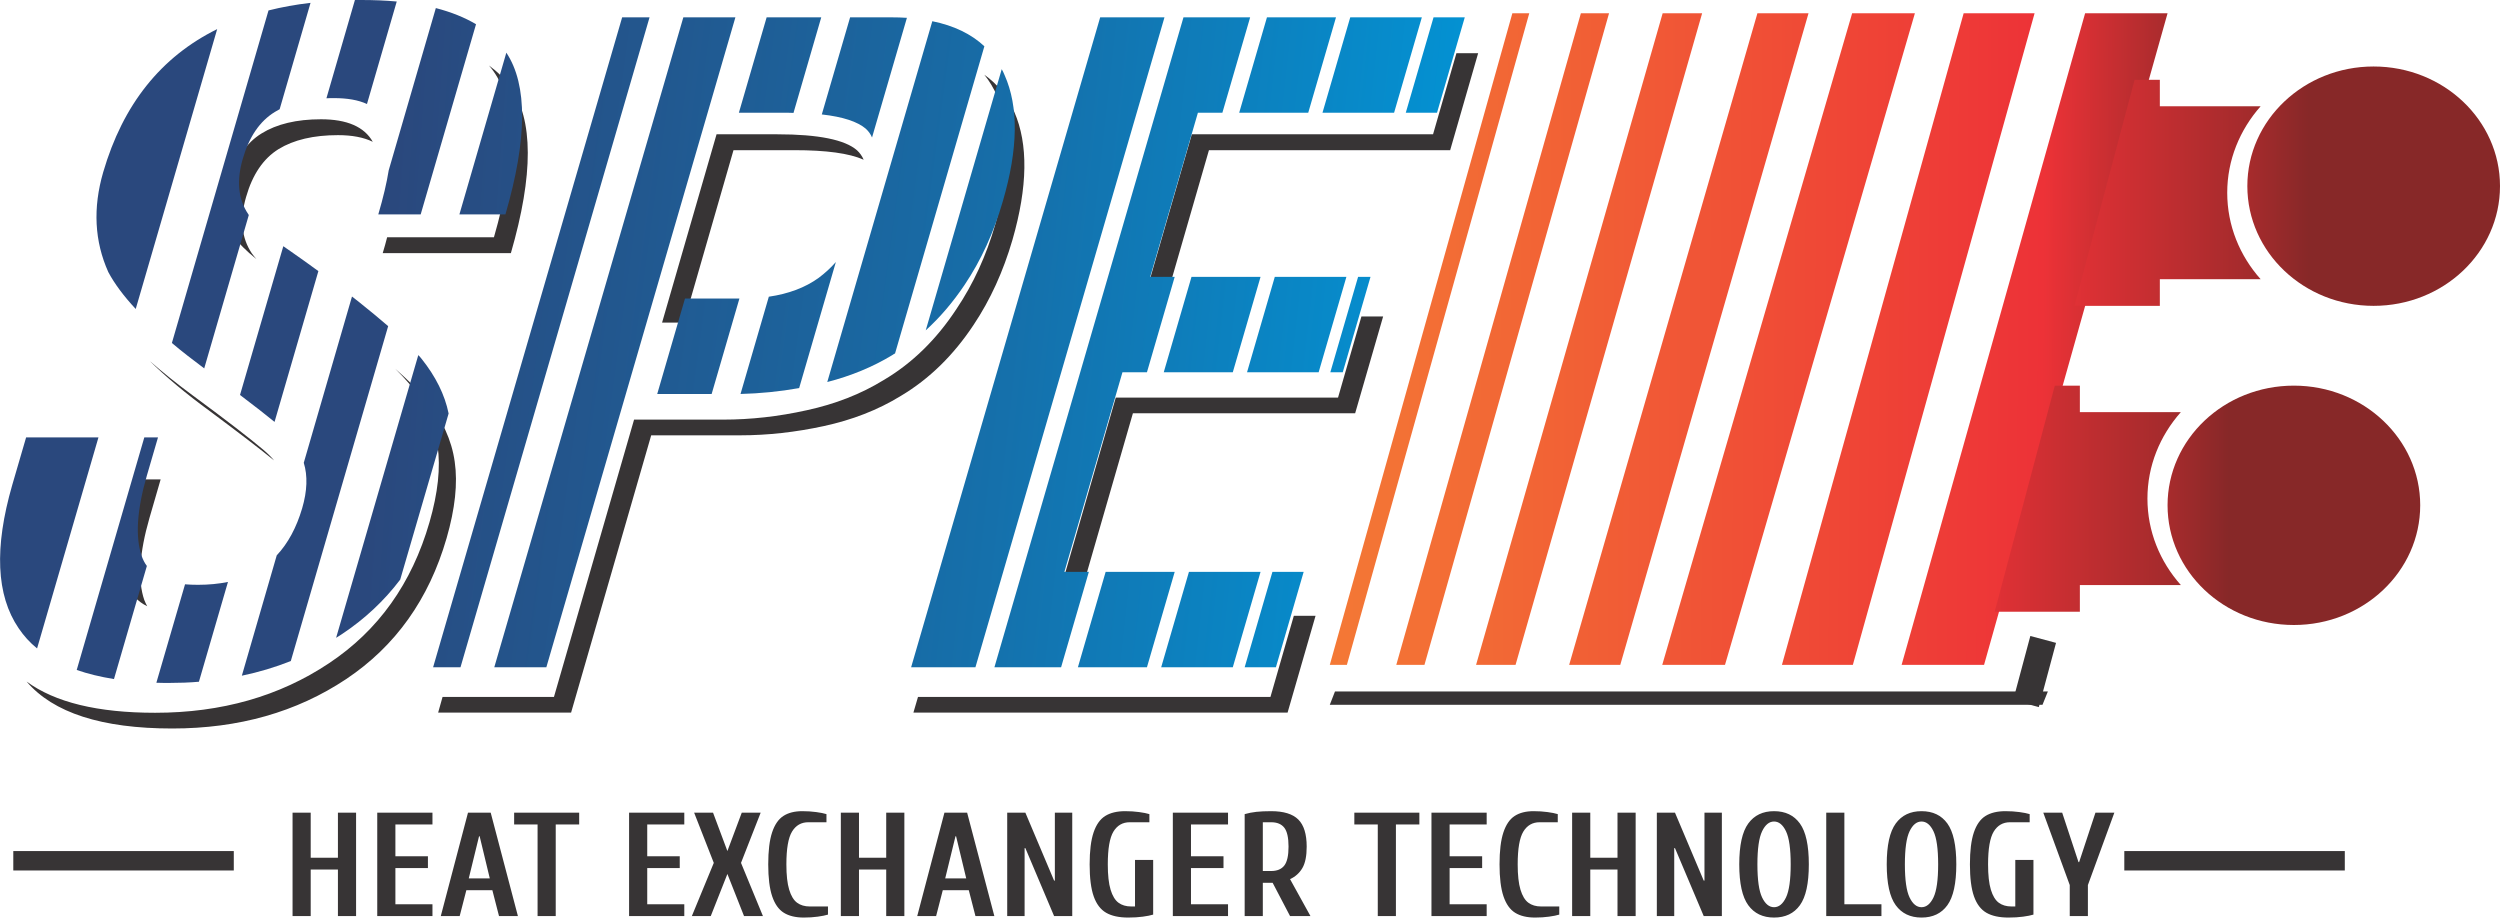
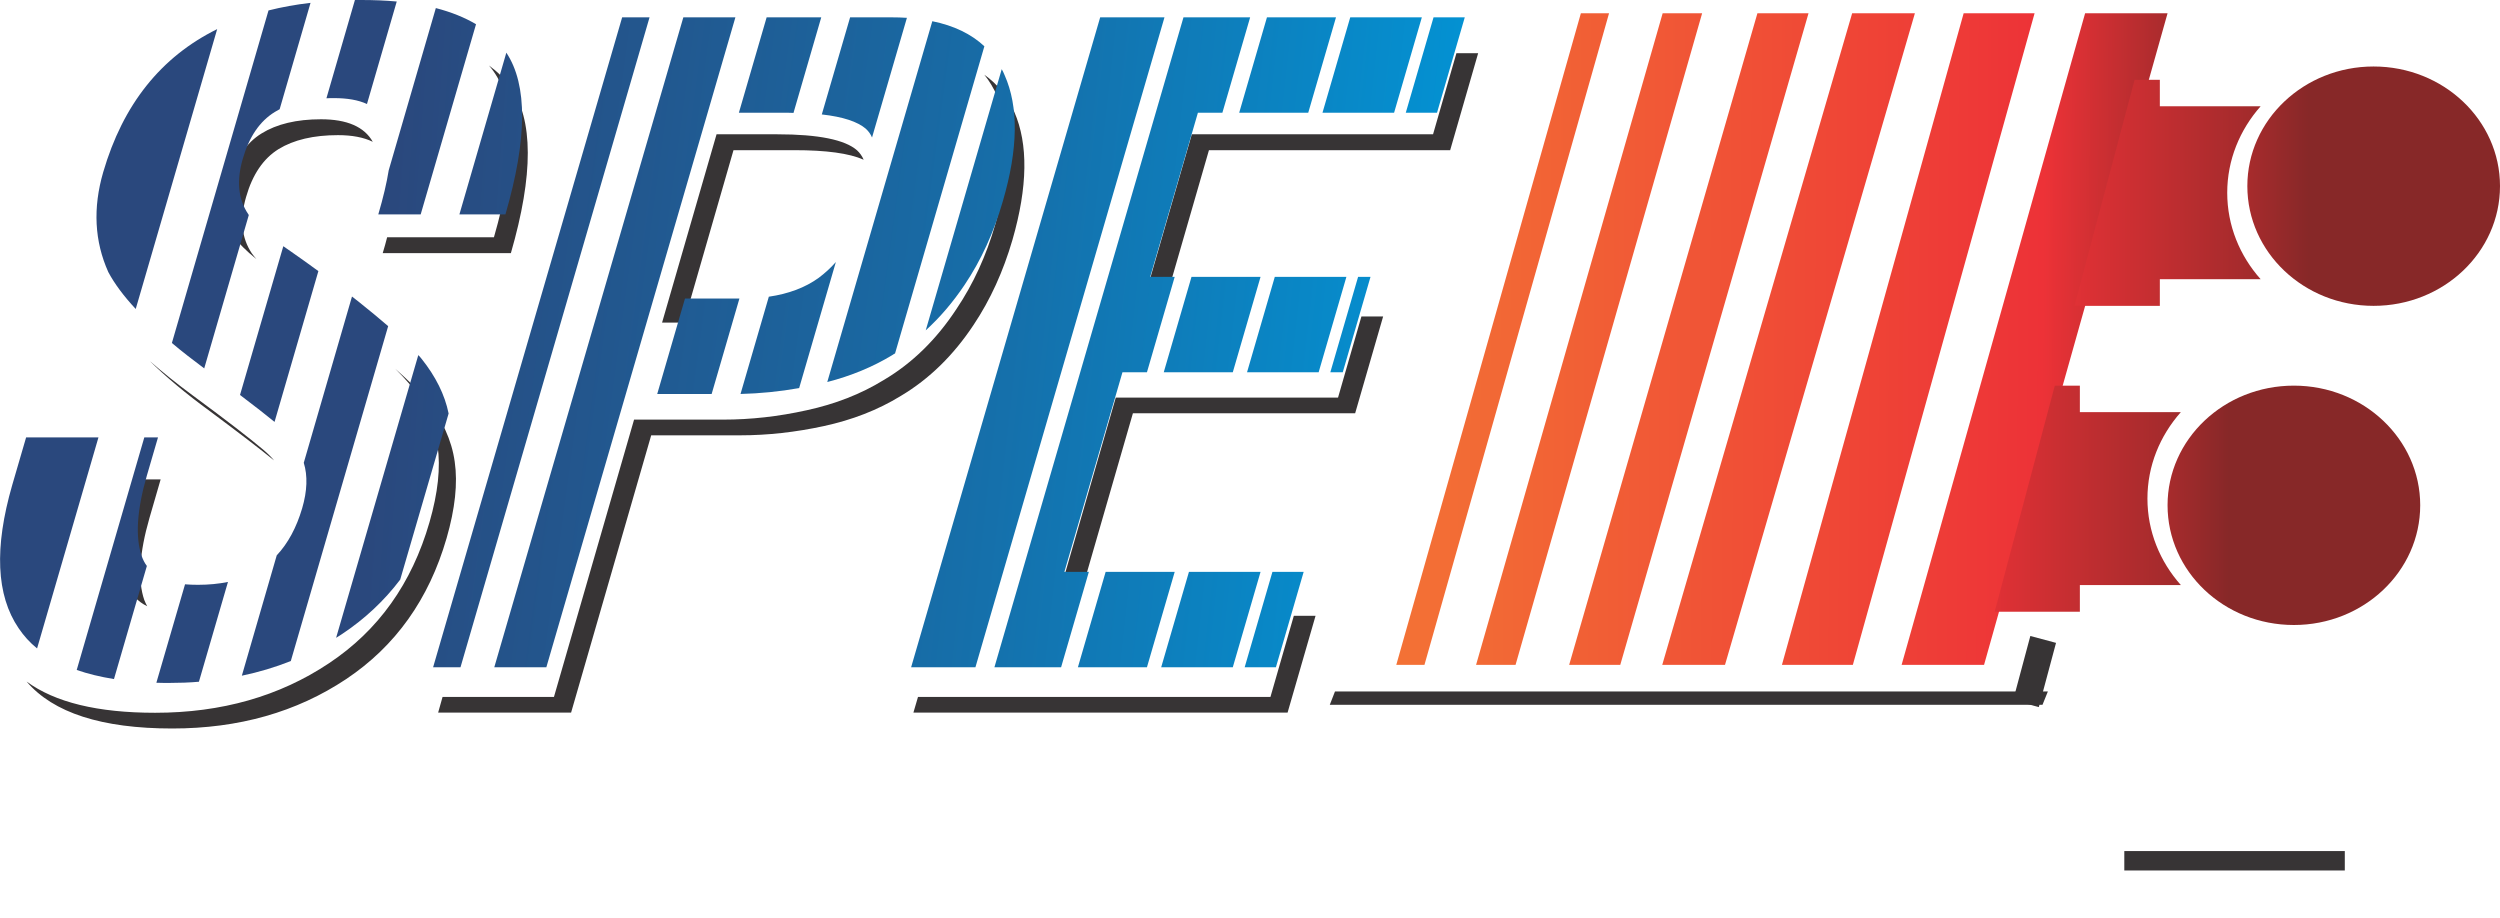
<svg xmlns="http://www.w3.org/2000/svg" width="188px" height="69px" viewBox="0 0 188 69">
  <title>logo</title>
  <desc>Created with Sketch.</desc>
  <defs>
    <linearGradient x1="73.917%" y1="36.467%" x2="288.556%" y2="56.56%" id="linearGradient-1">
      <stop stop-color="#2A487D" offset="0%" />
      <stop stop-color="#1570AB" offset="56.078%" />
      <stop stop-color="#0098DA" offset="100%" />
    </linearGradient>
    <linearGradient x1="-8.104%" y1="30.422%" x2="184.533%" y2="59.36%" id="linearGradient-2">
      <stop stop-color="#2A487D" offset="0%" />
      <stop stop-color="#1570AB" offset="56.078%" />
      <stop stop-color="#0098DA" offset="100%" />
    </linearGradient>
    <linearGradient x1="-94.855%" y1="32.263%" x2="107.535%" y2="58.479%" id="linearGradient-3">
      <stop stop-color="#2A487D" offset="0%" />
      <stop stop-color="#1570AB" offset="56.078%" />
      <stop stop-color="#0098DA" offset="100%" />
    </linearGradient>
    <linearGradient x1="438.074%" y1="50.97%" x2="-65.68%" y2="47.573%" id="linearGradient-4">
      <stop stop-color="#872828" offset="0%" />
      <stop stop-color="#ED3237" offset="18.039%" />
      <stop stop-color="#F58634" offset="100%" />
    </linearGradient>
    <linearGradient x1="384.744%" y1="51.077%" x2="-93.252%" y2="47.305%" id="linearGradient-5">
      <stop stop-color="#872828" offset="0%" />
      <stop stop-color="#ED3237" offset="18.039%" />
      <stop stop-color="#F58634" offset="100%" />
    </linearGradient>
    <linearGradient x1="331.659%" y1="51.19%" x2="-123.086%" y2="47.022%" id="linearGradient-6">
      <stop stop-color="#872828" offset="0%" />
      <stop stop-color="#ED3237" offset="18.039%" />
      <stop stop-color="#F58634" offset="100%" />
    </linearGradient>
    <linearGradient x1="278.723%" y1="51.311%" x2="-154.597%" y2="46.72%" id="linearGradient-7">
      <stop stop-color="#872828" offset="0%" />
      <stop stop-color="#ED3237" offset="18.039%" />
      <stop stop-color="#F58634" offset="100%" />
    </linearGradient>
    <linearGradient x1="226.144%" y1="51.435%" x2="-187.981%" y2="46.409%" id="linearGradient-8">
      <stop stop-color="#872828" offset="0%" />
      <stop stop-color="#ED3237" offset="18.039%" />
      <stop stop-color="#F58634" offset="100%" />
    </linearGradient>
    <linearGradient x1="173.732%" y1="51.567%" x2="-222.55%" y2="46.079%" id="linearGradient-9">
      <stop stop-color="#872828" offset="0%" />
      <stop stop-color="#ED3237" offset="18.039%" />
      <stop stop-color="#F58634" offset="100%" />
    </linearGradient>
    <linearGradient x1="121.6%" y1="51.703%" x2="-258.567%" y2="45.739%" id="linearGradient-10">
      <stop stop-color="#872828" offset="0%" />
      <stop stop-color="#ED3237" offset="18.039%" />
      <stop stop-color="#F58634" offset="100%" />
    </linearGradient>
    <linearGradient x1="138.205%" y1="-9.035%" x2="-742.127%" y2="-9.039%" id="linearGradient-11">
      <stop stop-color="#872828" offset="0%" />
      <stop stop-color="#ED3237" offset="18.039%" />
      <stop stop-color="#F58634" offset="100%" />
    </linearGradient>
    <linearGradient x1="24.454%" y1="-46.397%" x2="-403.55%" y2="-46.4%" id="linearGradient-12">
      <stop stop-color="#872828" offset="0%" />
      <stop stop-color="#ED3237" offset="18.039%" />
      <stop stop-color="#F58634" offset="100%" />
    </linearGradient>
    <linearGradient x1="138.224%" y1="-9.029%" x2="-742.103%" y2="-9.033%" id="linearGradient-13">
      <stop stop-color="#872828" offset="0%" />
      <stop stop-color="#ED3237" offset="18.039%" />
      <stop stop-color="#F58634" offset="100%" />
    </linearGradient>
    <linearGradient x1="24.451%" y1="-46.523%" x2="-403.254%" y2="-46.526%" id="linearGradient-14">
      <stop stop-color="#872828" offset="0%" />
      <stop stop-color="#ED3237" offset="18.039%" />
      <stop stop-color="#F58634" offset="100%" />
    </linearGradient>
  </defs>
  <g id="pege__new-copy" stroke="none" stroke-width="1" fill="none" fill-rule="evenodd">
    <g id="Desktop-HD" transform="translate(-403, -10)">
      <g id="header">
        <g id="logo" transform="translate(403, 10)">
          <rect id="Rectangle-path" x="0" y="0" width="189" height="70" />
          <g id="_1548350081328" transform="translate(2, 4)" fill="#373435" fill-rule="nonzero">
            <path d="M36.418,15.036 L26.78,15.036 C26.905,14.625 27.016,14.227 27.113,13.842 L35.144,13.842 C36.847,7.948 36.834,3.775 35.103,1.348 C34.992,1.194 34.881,1.053 34.77,0.924 C35.407,1.387 35.947,1.926 36.377,2.53 C38.121,4.969 38.121,9.142 36.418,15.036 Z M26.033,6.664 C25.354,6.33 24.482,6.163 23.416,6.163 C21.588,6.163 20.092,6.51 18.943,7.216 C17.807,7.922 16.99,9.116 16.506,10.811 C16.021,12.481 16.16,13.893 16.935,15.049 C17.032,15.177 17.143,15.331 17.281,15.485 C16.492,14.843 15.952,14.304 15.661,13.854 C14.886,12.712 14.733,11.299 15.218,9.617 C15.717,7.935 16.52,6.741 17.669,6.035 C18.804,5.329 20.3,4.969 22.142,4.969 C24.094,4.969 25.396,5.534 26.033,6.664 Z M27.722,23.729 C28.747,24.64 29.536,25.423 30.076,26.053 C31.253,27.555 31.973,29.109 32.195,30.726 C32.43,32.344 32.222,34.257 31.585,36.466 C30.256,41.063 27.736,44.594 24.025,47.072 C20.3,49.55 15.952,50.783 10.953,50.783 C5.65,50.783 1.994,49.601 0,47.252 C2.132,48.818 5.345,49.601 9.665,49.601 C14.664,49.601 19.026,48.356 22.737,45.878 C26.448,43.412 28.968,39.881 30.298,35.272 C30.935,33.063 31.142,31.163 30.907,29.532 C30.685,27.927 29.965,26.374 28.788,24.871 C28.498,24.525 28.137,24.152 27.722,23.729 Z M8.461,32.049 L10.081,32.049 L9.236,34.964 C8.474,37.609 8.35,39.663 8.848,41.114 C8.918,41.281 8.987,41.448 9.07,41.589 C8.336,41.23 7.838,40.677 7.574,39.933 C7.062,38.469 7.201,36.427 7.962,33.77 L8.461,32.049 Z M18.611,30.624 C17.586,29.789 15.98,28.556 13.792,26.926 C11.978,25.603 10.468,24.332 9.25,23.138 C10.205,23.973 11.285,24.846 12.504,25.744 C15.066,27.632 16.824,28.993 17.794,29.815 C18.098,30.072 18.375,30.341 18.611,30.624 Z" id="Shape" />
            <path d="M53.159,7.293 L49.421,20.262 L47.787,20.262 L51.885,6.099 L56.455,6.099 C59.543,6.099 61.551,6.51 62.451,7.306 C62.659,7.499 62.825,7.73 62.949,8.012 C61.855,7.524 60.124,7.293 57.729,7.293 L53.159,7.293 Z M40.946,49.589 L30.948,49.589 L31.281,48.407 L39.658,48.407 L45.682,27.555 L52.398,27.555 C54.447,27.555 56.538,27.324 58.671,26.849 C60.803,26.386 62.728,25.642 64.459,24.576 C66.591,23.318 68.419,21.533 69.928,19.234 C71.188,17.36 72.172,15.228 72.85,12.853 C73.999,8.86 74.055,5.65 72.989,3.236 C72.725,2.632 72.407,2.093 72.019,1.618 C73.016,2.324 73.764,3.261 74.276,4.417 C75.329,6.831 75.287,10.041 74.138,14.034 C73.445,16.41 72.476,18.541 71.216,20.429 C69.693,22.727 67.879,24.499 65.746,25.77 C64.016,26.836 62.077,27.581 59.944,28.043 C57.812,28.505 55.721,28.736 53.672,28.736 L46.97,28.736 L40.946,49.589 Z" id="Shape" />
            <path d="M94.826,49.589 L66.688,49.589 L67.034,48.407 L93.538,48.407 L95.296,42.308 L96.93,42.308 L94.826,49.589 Z M107.523,0 L109.157,0 L107.053,7.293 L88.913,7.293 L85.645,18.605 L84.011,18.605 L87.625,6.099 L105.765,6.099 L107.523,0 Z M100.378,19.799 L102.012,19.799 L99.907,27.08 L83.194,27.08 L79.137,41.127 L77.517,41.127 L81.906,25.899 L98.62,25.899 L100.378,19.799 Z" id="Shape" />
          </g>
          <g id="_1548350112304" fill-rule="nonzero">
            <path d="M38.008,16.123 L34.547,16.123 L38.077,3.961 C39.684,6.378 39.657,10.441 38.008,16.123 Z M31.635,16.123 L28.448,16.123 C28.819,14.858 29.08,13.757 29.231,12.807 L32.775,0.607 C33.942,0.911 34.945,1.316 35.797,1.822 L31.635,16.123 Z M27.596,7.821 C26.937,7.517 26.113,7.378 25.11,7.378 C24.918,7.378 24.725,7.378 24.547,7.391 L26.69,0 C26.854,0 27.019,0 27.184,0 C28.118,0 29.011,0.038 29.835,0.114 L27.596,7.821 Z M21.03,8.213 C20.907,8.277 20.783,8.353 20.673,8.416 C19.533,9.112 18.736,10.289 18.255,11.947 C17.775,13.605 17.912,14.997 18.681,16.123 L18.709,16.174 L15.357,27.703 C14.478,27.045 13.654,26.412 12.926,25.792 L20.192,0.785 C21.195,0.532 22.239,0.342 23.352,0.215 L21.03,8.213 Z M21.305,18.515 C21.497,18.654 21.703,18.793 21.923,18.945 C22.596,19.414 23.269,19.894 23.942,20.388 L20.646,31.727 C20.041,31.234 19.176,30.55 18.049,29.702 L21.305,18.515 Z M26.47,22.299 C26.648,22.438 26.841,22.59 27.019,22.729 C27.83,23.375 28.558,23.982 29.19,24.526 L21.868,49.711 C20.687,50.179 19.464,50.546 18.187,50.812 L20.81,41.763 C21.662,40.852 22.294,39.675 22.72,38.232 C23.104,36.929 23.146,35.777 22.843,34.803 L26.47,22.299 Z M31.456,26.703 C31.552,26.804 31.635,26.893 31.703,26.982 C32.761,28.31 33.448,29.677 33.736,31.095 L30.096,43.586 C28.887,45.18 27.431,46.547 25.714,47.686 C25.563,47.787 25.426,47.876 25.275,47.964 L31.456,26.703 Z M14.959,51.267 C14.231,51.331 13.489,51.356 12.747,51.356 C12.404,51.356 12.074,51.356 11.758,51.343 L13.915,43.94 C14.217,43.965 14.547,43.978 14.89,43.978 C15.701,43.978 16.456,43.902 17.143,43.763 L14.959,51.267 Z M8.571,51.065 C7.541,50.9 6.607,50.673 5.769,50.382 L10.852,32.892 L11.882,32.892 L11.044,35.764 C10.288,38.371 10.165,40.396 10.659,41.826 C10.755,42.092 10.879,42.345 11.044,42.56 L8.571,51.065 Z M2.788,48.762 C2.239,48.319 1.786,47.812 1.401,47.243 C-0.288,44.762 -0.44,41.181 0.92,36.473 L1.964,32.892 L7.404,32.892 L2.788,48.762 Z M10.206,23.235 C9.299,22.261 8.613,21.337 8.146,20.464 C7.102,18.135 6.978,15.642 7.761,12.947 C9.244,7.859 12.102,4.278 16.332,2.189 L10.206,23.235 Z" id="Shape" fill="url(#linearGradient-1)" />
            <path d="M51.511,22.451 L55.604,22.451 L53.516,29.627 L49.423,29.627 L51.511,22.451 Z M57.816,22.312 C59.299,22.096 60.549,21.628 61.566,20.894 C62.019,20.553 62.459,20.16 62.857,19.705 L60.096,29.184 C58.613,29.449 57.143,29.589 55.687,29.627 L57.816,22.312 Z M65.577,10.34 C65.467,10.074 65.302,9.859 65.11,9.681 C64.492,9.15 63.393,8.783 61.799,8.606 L63.928,1.304 L67.047,1.304 C67.445,1.304 67.83,1.316 68.2,1.341 L65.577,10.34 Z M59.67,8.492 C59.492,8.479 59.327,8.479 59.148,8.479 L55.563,8.479 L57.651,1.304 L61.758,1.304 L59.67,8.492 Z M41.085,50.179 L37.17,50.179 L51.387,1.304 L55.302,1.304 L41.085,50.179 Z M34.629,50.179 L32.569,50.179 L46.786,1.304 L48.846,1.304 L34.629,50.179 Z M70.11,1.595 C71.731,1.924 73.036,2.556 74.025,3.48 L67.308,26.577 C67.239,26.614 67.17,26.652 67.102,26.703 C65.618,27.602 63.983,28.272 62.211,28.728 L70.11,1.595 Z M75.33,5.201 C75.412,5.341 75.481,5.492 75.549,5.657 C76.607,8.036 76.566,11.2 75.412,15.136 C74.739,17.477 73.777,19.578 72.527,21.438 C71.648,22.742 70.687,23.868 69.615,24.843 L75.33,5.201 Z" id="Shape" fill="url(#linearGradient-2)" />
            <path d="M95.948,50.179 L93.599,50.179 L95.687,43.003 L98.036,43.003 L95.948,50.179 Z M92.706,50.179 L87.321,50.179 L89.409,43.003 L94.794,43.003 L92.706,50.179 Z M86.25,50.179 L81.058,50.179 L83.145,43.003 L88.338,43.003 L86.25,50.179 Z M79.794,50.179 L74.78,50.179 L88.997,1.304 L94.011,1.304 L91.923,8.479 L90.082,8.479 L86.497,20.818 L88.338,20.818 L86.25,27.994 L84.409,27.994 L80.041,43.003 L81.882,43.003 L79.794,50.179 Z M73.352,50.179 L68.516,50.179 L82.733,1.304 L87.569,1.304 L73.352,50.179 Z M95.275,1.304 L100.467,1.304 L98.379,8.479 L93.187,8.479 L95.275,1.304 Z M101.538,1.304 L106.923,1.304 L104.835,8.479 L99.45,8.479 L101.538,1.304 Z M107.802,1.304 L110.151,1.304 L108.063,8.479 L105.714,8.479 L107.802,1.304 Z M89.601,20.818 L94.794,20.818 L92.706,27.994 L87.514,27.994 L89.601,20.818 Z M95.865,20.818 L101.25,20.818 L99.162,27.994 L93.777,27.994 L95.865,20.818 Z M102.129,20.818 L103.063,20.818 L100.975,27.994 L100.041,27.994 L102.129,20.818 Z" id="Shape" fill="url(#linearGradient-3)" />
          </g>
-           <polygon id="Shape" fill="url(#linearGradient-4)" fill-rule="nonzero" points="113.728 1 115 1 101.285 50 100 50" />
-           <path d="M118.881,1 C119.592,1 120.303,1 121,1 C116.373,17.338 111.746,33.662 107.119,50 C106.408,50 105.711,50 105,50 C109.627,33.662 114.254,17.338 118.881,1 Z" id="Shape" fill="url(#linearGradient-5)" fill-rule="nonzero" />
+           <path d="M118.881,1 C119.592,1 120.303,1 121,1 C116.373,17.338 111.746,33.662 107.119,50 C106.408,50 105.711,50 105,50 C109.627,33.662 114.254,17.338 118.881,1 " id="Shape" fill="url(#linearGradient-5)" fill-rule="nonzero" />
          <path d="M125.031,1 C126.021,1 127.01,1 128,1 C123.323,17.338 118.646,33.662 113.969,50 C112.979,50 111.99,50 111,50 C115.677,33.662 120.354,17.338 125.031,1 Z" id="Shape" fill="url(#linearGradient-6)" fill-rule="nonzero" />
          <path d="M132.157,1 C133.442,1 134.728,1 136,1 C131.281,17.338 126.562,33.662 121.843,50 C120.558,50 119.286,50 118,50 C122.719,33.662 127.438,17.338 132.157,1 Z" id="Shape" fill="url(#linearGradient-7)" fill-rule="nonzero" />
          <path d="M139.281,1 C140.854,1 142.427,1 144,1 C139.24,17.338 134.479,33.662 129.719,50 C128.146,50 126.573,50 125,50 C129.76,33.662 134.521,17.338 139.281,1 Z" id="Shape" fill="url(#linearGradient-8)" fill-rule="nonzero" />
          <path d="M147.666,1 C149.448,1 151.218,1 153,1 C148.445,17.338 143.89,33.662 139.334,50 C137.552,50 135.782,50 134,50 C138.555,33.662 143.11,17.338 147.666,1 Z" id="Shape" fill="url(#linearGradient-9)" fill-rule="nonzero" />
          <polygon id="Shape" fill="url(#linearGradient-10)" fill-rule="nonzero" points="156.8 1 163 1 149.2 50 143 50" />
          <path d="M156.406,29 L154.521,29 L150,46 L156.406,46 L156.406,43.996 L164,43.996 C162.429,42.232 161.487,39.964 161.487,37.494 C161.487,35.024 162.429,32.768 164,30.991 L156.406,30.991 L156.406,29 Z" id="Shape" fill="url(#linearGradient-11)" fill-rule="nonzero" />
          <path d="M172.5,29 C177.742,29 182,33.031 182,37.994 C182,42.969 177.742,47 172.5,47 C167.244,47 163,42.969 163,37.994 C163,33.031 167.244,29 172.5,29 Z M167.018,32.817 C167.404,32.451 168.016,32.451 168.389,32.817 C168.775,33.169 168.775,33.749 168.389,34.114 C168.016,34.467 167.404,34.467 167.018,34.114 C166.646,33.749 166.646,33.169 167.018,32.817 Z M177.982,32.817 C178.354,33.169 178.354,33.749 177.982,34.114 C177.596,34.467 176.984,34.467 176.611,34.114 C176.225,33.749 176.225,33.169 176.611,32.817 C176.984,32.451 177.596,32.451 177.982,32.817 Z M176.611,41.886 C176.984,41.521 177.596,41.521 177.982,41.886 C178.354,42.239 178.354,42.818 177.982,43.183 C177.596,43.536 176.984,43.536 176.611,43.183 C176.225,42.818 176.225,42.239 176.611,41.886 Z M168.389,41.886 C168.775,42.239 168.775,42.818 168.389,43.183 C168.016,43.536 167.404,43.536 167.018,43.183 C166.646,42.818 166.646,42.239 167.018,41.886 C167.404,41.521 168.016,41.521 168.389,41.886 Z M172.5,34.164 C174.735,34.164 176.545,35.878 176.545,37.994 C176.545,40.11 174.735,41.836 172.5,41.836 C170.265,41.836 168.455,40.11 168.455,37.994 C168.455,35.878 170.265,34.164 172.5,34.164 Z" id="Shape" fill="url(#linearGradient-12)" fill-rule="nonzero" />
          <path d="M162.42,6 L160.521,6 L156,23 L162.42,23 L162.42,20.996 L170,20.996 C168.429,19.232 167.487,16.964 167.487,14.494 C167.487,12.036 168.429,9.768 170,7.991 L162.42,7.991 L162.42,6 Z" id="Shape" fill="url(#linearGradient-13)" fill-rule="nonzero" />
          <path d="M178.493,5 C183.745,5 188,9.031 188,13.994 C188,18.969 183.745,23 178.493,23 C173.255,23 169,18.969 169,13.994 C169,9.031 173.255,5 178.493,5 Z M173.015,8.817 C173.401,8.451 174.013,8.451 174.398,8.817 C174.77,9.169 174.77,9.749 174.398,10.114 C174.013,10.467 173.401,10.467 173.015,10.114 C172.643,9.749 172.643,9.169 173.015,8.817 Z M183.971,8.817 C184.344,9.169 184.344,9.749 183.971,10.114 C183.586,10.467 182.974,10.467 182.602,10.114 C182.216,9.749 182.216,9.169 182.602,8.817 C182.974,8.451 183.586,8.451 183.971,8.817 Z M182.602,17.886 C182.974,17.533 183.586,17.533 183.971,17.886 C184.344,18.239 184.344,18.831 183.971,19.183 C183.586,19.536 182.974,19.536 182.602,19.183 C182.216,18.831 182.216,18.239 182.602,17.886 Z M174.398,17.886 C174.77,18.239 174.77,18.831 174.398,19.183 C174.013,19.536 173.401,19.536 173.015,19.183 C172.643,18.831 172.643,18.239 173.015,17.886 C173.401,17.533 174.013,17.533 174.398,17.886 Z M178.493,10.164 C180.727,10.164 182.535,11.878 182.535,13.994 C182.535,16.11 180.727,17.836 178.493,17.836 C176.26,17.836 174.451,16.11 174.451,13.994 C174.451,11.878 176.26,10.164 178.493,10.164 Z" id="Shape" fill="url(#linearGradient-14)" fill-rule="nonzero" />
          <polygon id="Shape" fill="#373435" fill-rule="nonzero" points="100.39 52 154 52 153.596 53 100 53" />
          <rect id="Rectangle-path" fill="#373435" fill-rule="nonzero" transform="translate(153, 50.5) rotate(15) translate(-153, -50.5) " x="152" y="48" width="2" height="5" />
-           <path d="M22,68.889 L22,61.111 L23.365,61.111 L23.365,64.5 L25.412,64.5 L25.412,61.111 L26.777,61.111 L26.777,68.889 L25.412,68.889 L25.412,65.389 L23.365,65.389 L23.365,68.889 L22,68.889 Z M28.369,68.889 L28.369,61.111 L32.521,61.111 L32.521,62 L29.734,62 L29.734,64.389 L32.18,64.389 L32.18,65.278 L29.734,65.278 L29.734,68 L32.521,68 L32.521,68.889 L28.369,68.889 Z M33.147,68.889 L35.194,61.111 L36.9,61.111 L38.947,68.889 L37.526,68.889 L37.025,66.944 L35.069,66.944 L34.568,68.889 L33.147,68.889 Z M35.251,66.056 L36.832,66.056 L36.07,62.889 L36.024,62.889 L35.251,66.056 Z M40.426,68.889 L40.426,62 L38.663,62 L38.663,61.111 L43.554,61.111 L43.554,62 L41.791,62 L41.791,68.889 L40.426,68.889 Z M47.307,68.889 L47.307,61.111 L51.459,61.111 L51.459,62 L48.672,62 L48.672,64.389 L51.117,64.389 L51.117,65.278 L48.672,65.278 L48.672,68 L51.459,68 L51.459,68.889 L47.307,68.889 Z M52.027,68.889 L53.677,64.889 L52.198,61.111 L53.62,61.111 L54.7,64 L55.781,61.111 L57.203,61.111 L55.724,64.889 L57.373,68.889 L55.951,68.889 L54.7,65.722 L53.449,68.889 L52.027,68.889 Z M60.444,69 C59.83,69 59.33,68.88 58.943,68.639 C58.556,68.398 58.264,67.985 58.067,67.4 C57.87,66.815 57.771,66.015 57.771,65 C57.771,63.985 57.868,63.185 58.061,62.6 C58.255,62.015 58.537,61.602 58.909,61.361 C59.28,61.12 59.754,61 60.33,61 C60.702,61 61.051,61.022 61.377,61.067 C61.703,61.111 61.961,61.163 62.15,61.222 L62.15,61.833 L60.785,61.833 C60.255,61.833 59.847,62.067 59.563,62.533 C59.278,63 59.136,63.822 59.136,65 C59.136,65.807 59.206,66.443 59.347,66.906 C59.487,67.369 59.684,67.694 59.938,67.883 C60.192,68.072 60.512,68.167 60.899,68.167 L62.264,68.167 L62.264,68.778 C62.074,68.837 61.817,68.889 61.491,68.933 C61.165,68.978 60.816,69 60.444,69 Z M63.231,68.889 L63.231,61.111 L64.596,61.111 L64.596,64.5 L66.643,64.5 L66.643,61.111 L68.008,61.111 L68.008,68.889 L66.643,68.889 L66.643,65.389 L64.596,65.389 L64.596,68.889 L63.231,68.889 Z M68.975,68.889 L71.022,61.111 L72.728,61.111 L74.775,68.889 L73.354,68.889 L72.853,66.944 L70.897,66.944 L70.396,68.889 L68.975,68.889 Z M71.079,66.056 L72.66,66.056 L71.898,62.889 L71.852,62.889 L71.079,66.056 Z M75.742,68.889 L75.742,61.111 L77.107,61.111 L79.268,66.222 L79.325,66.222 L79.325,61.111 L80.633,61.111 L80.633,68.889 L79.268,68.889 L77.107,63.778 L77.05,63.778 L77.05,68.889 L75.742,68.889 Z M84.841,69 C84.151,69 83.598,68.88 83.181,68.639 C82.764,68.398 82.453,67.989 82.248,67.411 C82.043,66.833 81.941,66.03 81.941,65 C81.941,63.985 82.04,63.185 82.237,62.6 C82.434,62.015 82.726,61.602 83.113,61.361 C83.499,61.12 84,61 84.614,61 C84.986,61 85.334,61.022 85.66,61.067 C85.986,61.111 86.244,61.163 86.434,61.222 L86.434,61.833 L84.955,61.833 C84.424,61.833 84.017,62.067 83.732,62.533 C83.448,63 83.306,63.822 83.306,65 C83.306,65.807 83.376,66.443 83.516,66.906 C83.657,67.369 83.854,67.694 84.108,67.883 C84.362,68.072 84.682,68.167 85.069,68.167 L85.353,68.167 L85.353,64.667 L86.718,64.667 L86.718,68.778 C86.529,68.837 86.269,68.889 85.939,68.933 C85.609,68.978 85.243,69 84.841,69 Z M88.197,68.889 L88.197,61.111 L92.348,61.111 L92.348,62 L89.562,62 L89.562,64.389 L92.007,64.389 L92.007,65.278 L89.562,65.278 L89.562,68 L92.348,68 L92.348,68.889 L88.197,68.889 Z M93.599,61.222 C93.88,61.141 94.174,61.083 94.481,61.05 C94.788,61.017 95.158,61 95.59,61 C96.53,61 97.211,61.209 97.632,61.628 C98.052,62.046 98.263,62.726 98.263,63.667 C98.263,64.37 98.155,64.907 97.939,65.278 C97.722,65.648 97.414,65.926 97.012,66.111 L98.547,68.889 L97.012,68.889 L95.704,66.389 L94.964,66.389 L94.964,68.889 L93.599,68.889 L93.599,61.222 Z M95.59,65.5 C96.037,65.5 96.367,65.363 96.579,65.089 C96.792,64.815 96.898,64.341 96.898,63.667 C96.898,62.993 96.792,62.519 96.579,62.244 C96.367,61.97 96.037,61.833 95.59,61.833 L94.964,61.833 L94.964,65.5 L95.59,65.5 Z M103.609,68.889 L103.609,62 L101.846,62 L101.846,61.111 L106.736,61.111 L106.736,62 L104.973,62 L104.973,68.889 L103.609,68.889 Z M107.646,68.889 L107.646,61.111 L111.798,61.111 L111.798,62 L109.011,62 L109.011,64.389 L111.457,64.389 L111.457,65.278 L109.011,65.278 L109.011,68 L111.798,68 L111.798,68.889 L107.646,68.889 Z M115.438,69 C114.823,69 114.323,68.88 113.936,68.639 C113.549,68.398 113.258,67.985 113.06,67.4 C112.863,66.815 112.765,66.015 112.765,65 C112.765,63.985 112.861,63.185 113.055,62.6 C113.248,62.015 113.53,61.602 113.902,61.361 C114.274,61.12 114.747,61 115.324,61 C115.695,61 116.044,61.022 116.37,61.067 C116.696,61.111 116.954,61.163 117.144,61.222 L117.144,61.833 L115.779,61.833 C115.248,61.833 114.84,62.067 114.556,62.533 C114.272,63 114.13,63.822 114.13,65 C114.13,65.807 114.2,66.443 114.34,66.906 C114.48,67.369 114.677,67.694 114.931,67.883 C115.185,68.072 115.506,68.167 115.892,68.167 L117.257,68.167 L117.257,68.778 C117.068,68.837 116.81,68.889 116.484,68.933 C116.158,68.978 115.809,69 115.438,69 Z M118.224,68.889 L118.224,61.111 L119.589,61.111 L119.589,64.5 L121.636,64.5 L121.636,61.111 L123.001,61.111 L123.001,68.889 L121.636,68.889 L121.636,65.389 L119.589,65.389 L119.589,68.889 L118.224,68.889 Z M124.594,68.889 L124.594,61.111 L125.958,61.111 L128.12,66.222 L128.176,66.222 L128.176,61.111 L129.484,61.111 L129.484,68.889 L128.12,68.889 L125.958,63.778 L125.902,63.778 L125.902,68.889 L124.594,68.889 Z M133.408,69 C132.567,69 131.92,68.691 131.469,68.072 C131.018,67.454 130.792,66.43 130.792,65 C130.792,63.57 131.018,62.546 131.469,61.928 C131.92,61.309 132.567,61 133.408,61 C134.258,61 134.906,61.309 135.353,61.928 C135.801,62.546 136.024,63.57 136.024,65 C136.024,66.43 135.801,67.454 135.353,68.072 C134.906,68.691 134.258,69 133.408,69 Z M133.408,68.222 C133.772,68.222 134.072,67.978 134.307,67.489 C134.542,67 134.66,66.17 134.66,65 C134.66,63.83 134.542,63 134.307,62.511 C134.072,62.022 133.772,61.778 133.408,61.778 C133.044,61.778 132.745,62.022 132.51,62.511 C132.275,63 132.157,63.83 132.157,65 C132.157,66.17 132.275,67 132.51,67.489 C132.745,67.978 133.044,68.222 133.408,68.222 Z M137.333,68.889 L137.333,61.111 L138.697,61.111 L138.697,68 L141.484,68 L141.484,68.889 L137.333,68.889 Z M144.498,69 C143.656,69 143.01,68.691 142.559,68.072 C142.108,67.454 141.882,66.43 141.882,65 C141.882,63.57 142.108,62.546 142.559,61.928 C143.01,61.309 143.656,61 144.498,61 C145.347,61 145.996,61.309 146.443,61.928 C146.89,62.546 147.114,63.57 147.114,65 C147.114,66.43 146.89,67.454 146.443,68.072 C145.996,68.691 145.347,69 144.498,69 Z M144.498,68.222 C144.862,68.222 145.162,67.978 145.397,67.489 C145.632,67 145.749,66.17 145.749,65 C145.749,63.83 145.632,63 145.397,62.511 C145.162,62.022 144.862,61.778 144.498,61.778 C144.134,61.778 143.835,62.022 143.6,62.511 C143.365,63 143.247,63.83 143.247,65 C143.247,66.17 143.365,67 143.6,67.489 C143.835,67.978 144.134,68.222 144.498,68.222 Z M151.038,69 C150.348,69 149.795,68.88 149.378,68.639 C148.961,68.398 148.65,67.989 148.445,67.411 C148.24,66.833 148.138,66.03 148.138,65 C148.138,63.985 148.236,63.185 148.434,62.6 C148.631,62.015 148.923,61.602 149.309,61.361 C149.696,61.12 150.197,61 150.811,61 C151.182,61 151.531,61.022 151.857,61.067 C152.183,61.111 152.441,61.163 152.631,61.222 L152.631,61.833 L151.152,61.833 C150.621,61.833 150.214,62.067 149.929,62.533 C149.645,63 149.503,63.822 149.503,65 C149.503,65.807 149.573,66.443 149.713,66.906 C149.853,67.369 150.051,67.694 150.305,67.883 C150.559,68.072 150.879,68.167 151.266,68.167 L151.55,68.167 L151.55,64.667 L152.915,64.667 L152.915,68.778 C152.725,68.837 152.466,68.889 152.136,68.933 C151.806,68.978 151.44,69 151.038,69 Z M155.645,68.889 L155.645,66.556 L153.654,61.111 L155.076,61.111 L156.304,64.833 L156.35,64.833 L157.578,61.111 L159,61.111 L157.01,66.556 L157.01,68.889 L155.645,68.889 Z" id="heat-exchanger-techn" fill="#373435" fill-rule="nonzero" />
          <g id="_1548347534736" transform="translate(1, 64)" fill="#373435" fill-rule="nonzero">
-             <polygon id="Shape" points="0 0 16.581 0 16.581 1.46 0 1.46" />
            <polygon id="Shape" points="158.748 0 175.329 0 175.329 1.46 158.748 1.46" />
          </g>
        </g>
      </g>
    </g>
  </g>
</svg>